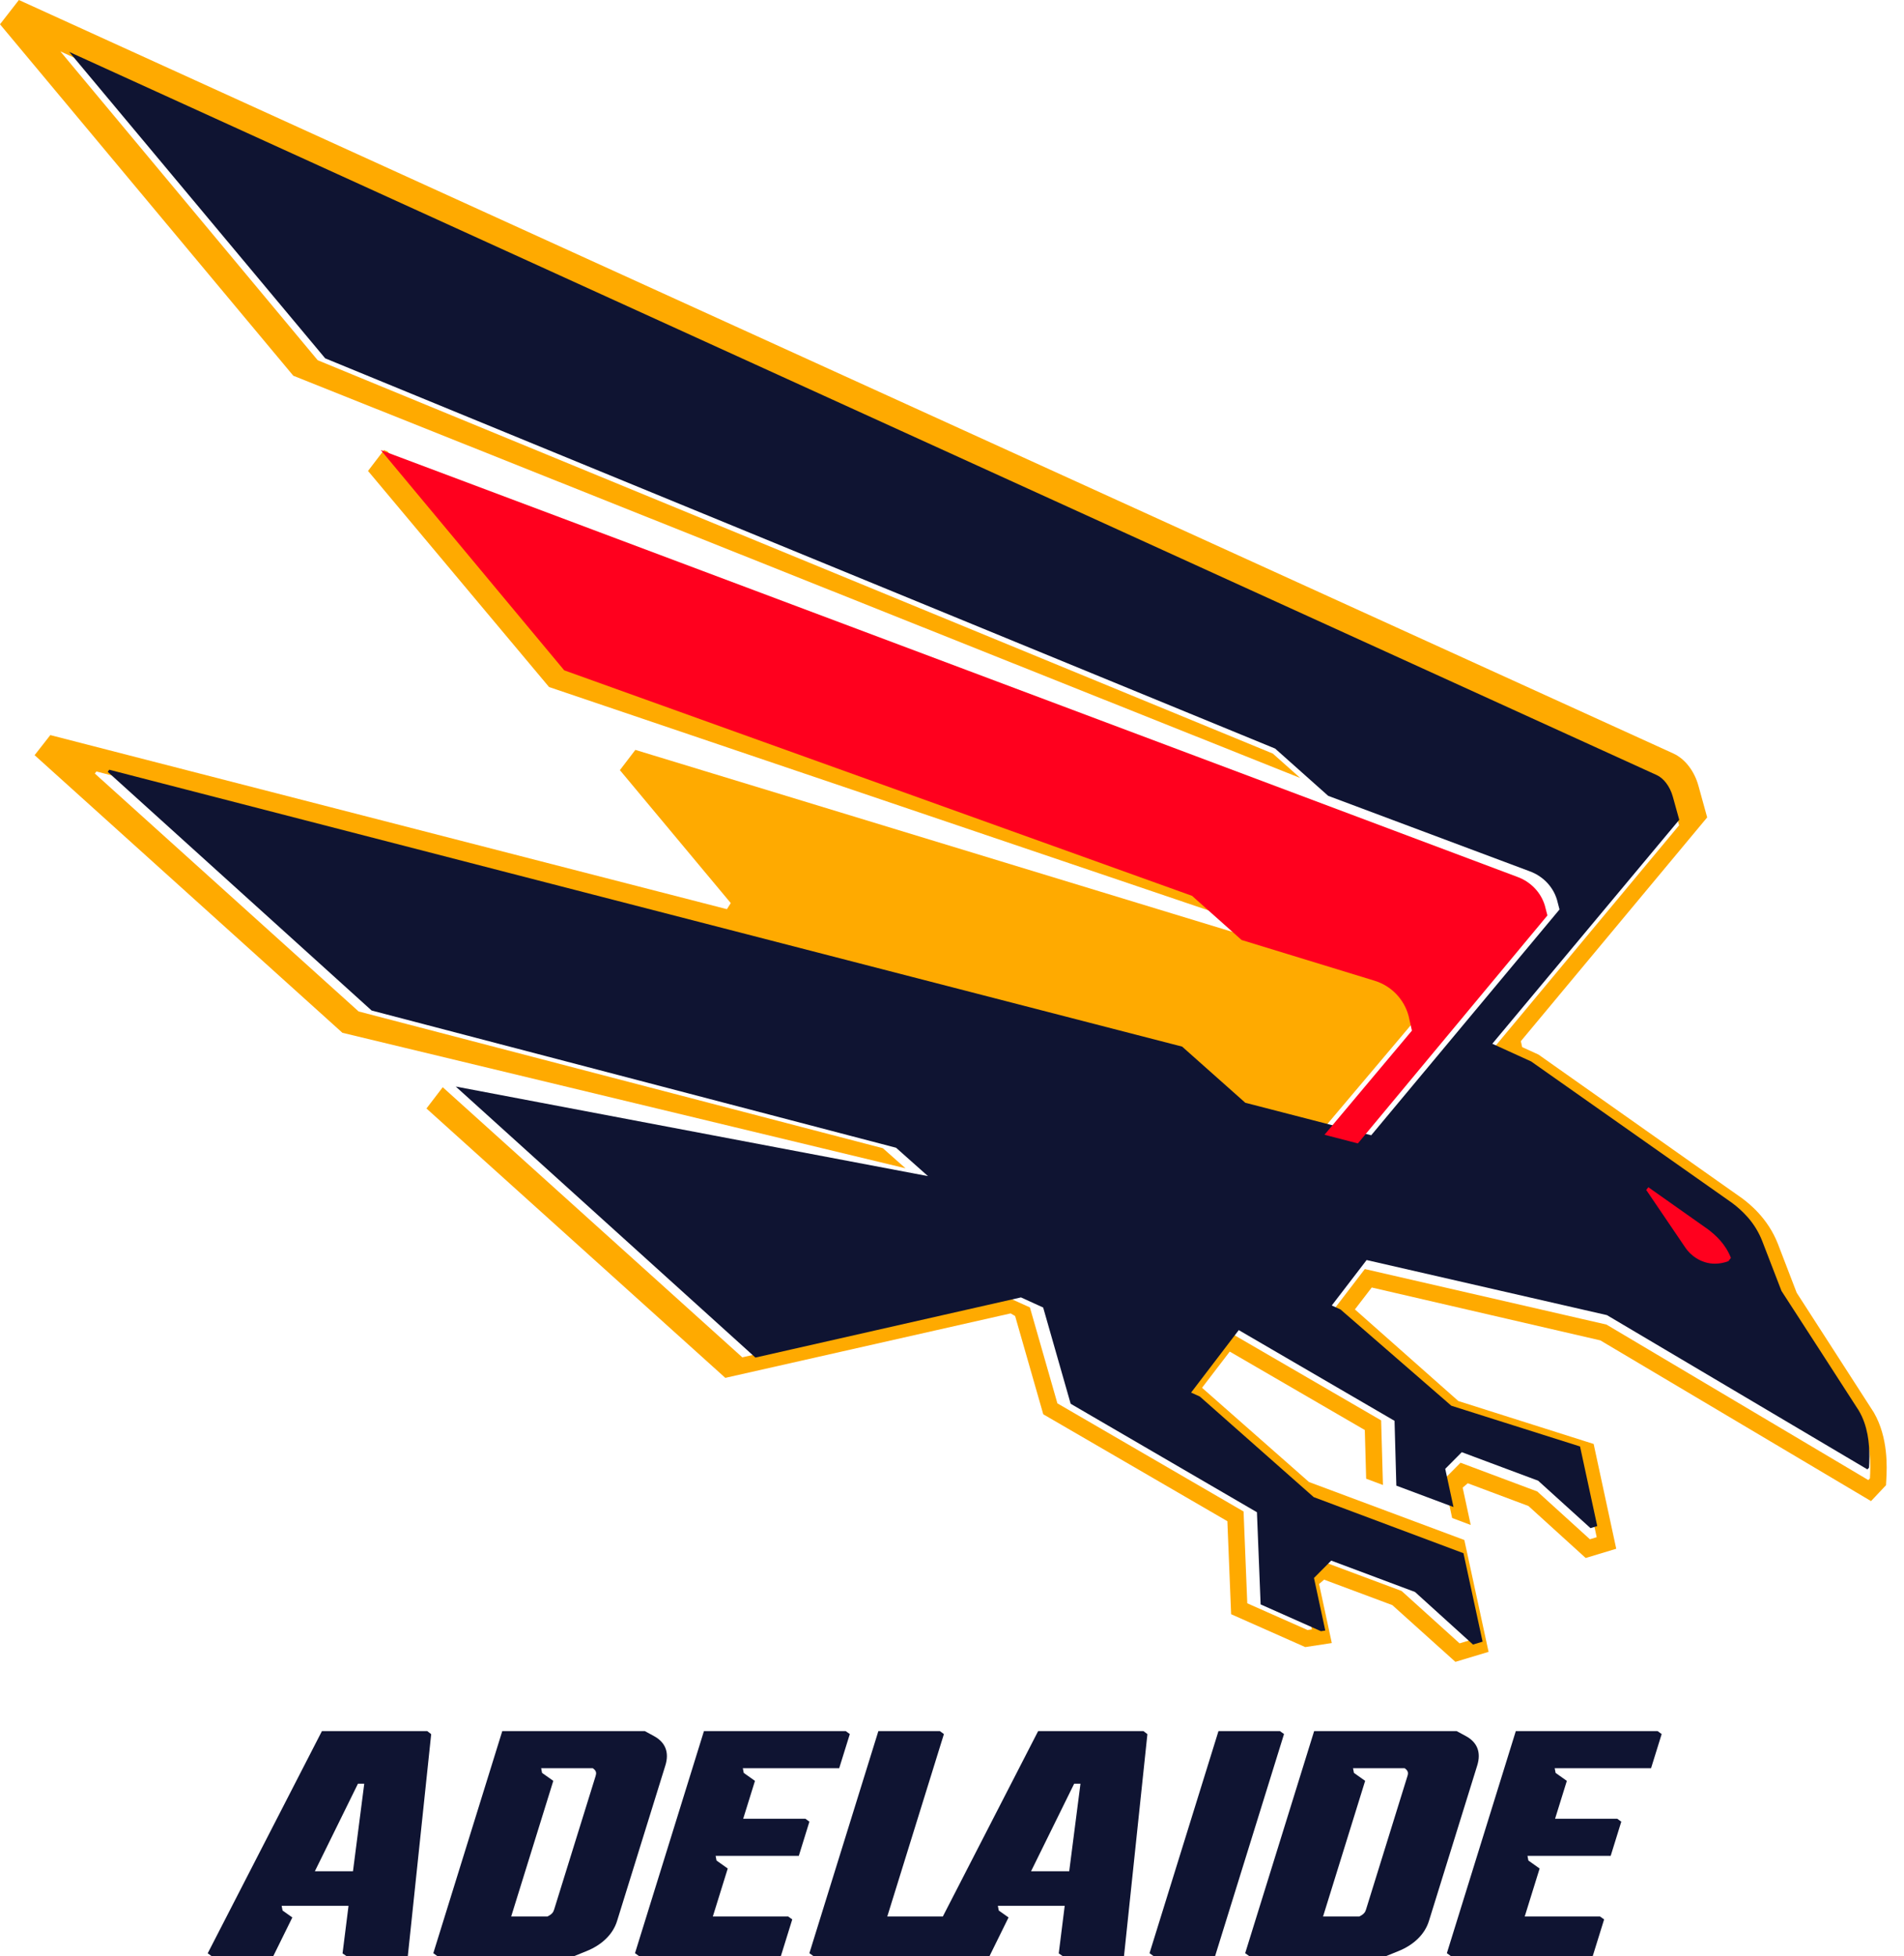
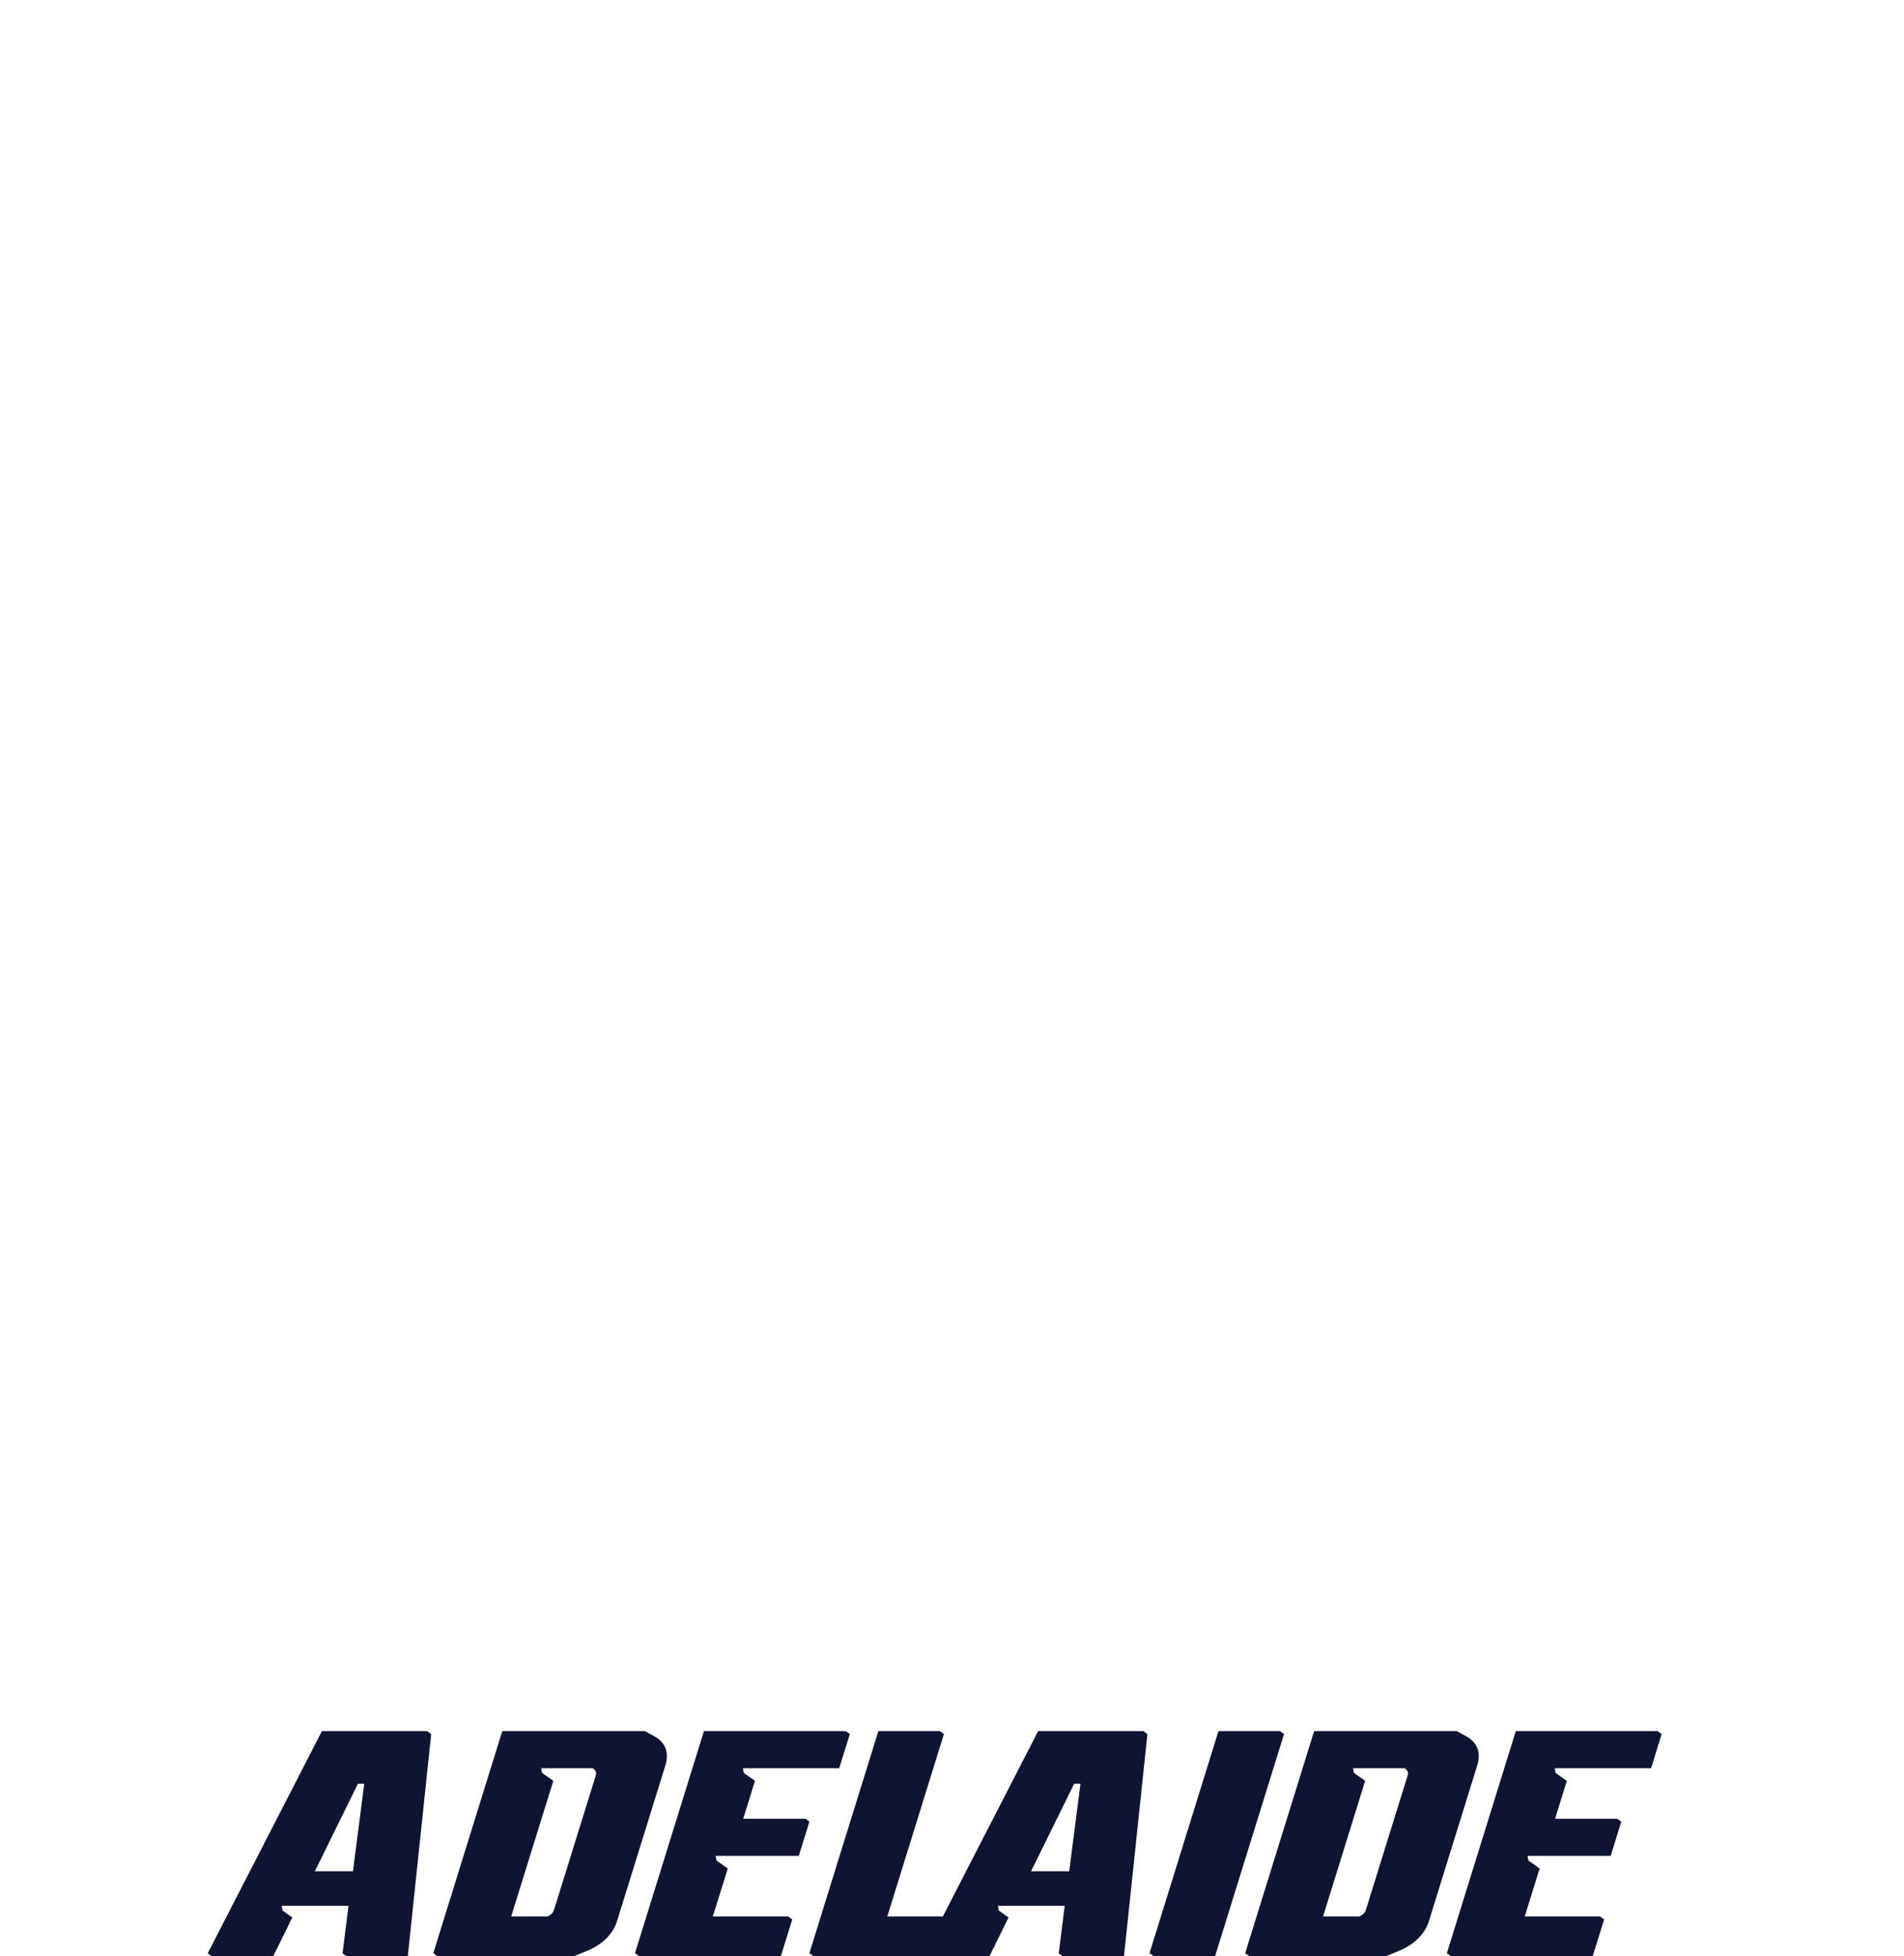
<svg xmlns="http://www.w3.org/2000/svg" width="110" height="113">
-   <path fill="#FA0" transform="translate(2 26)" d="M66.931 25.495L30.909 12.635L20.389 0.078L20.181 0L19.262 1.205L29.721 13.688L68.384 26.782L66.931 25.495ZM76.849 56.608L76.927 59.42L77.897 59.783L77.792 56.051L68.796 50.828L66.045 54.424L66.549 54.653L73.125 60.444L81.772 63.672L82.877 68.764L82.324 68.931L78.973 65.904L74.135 64.098L73.14 65.097L73.792 68.123L73.541 68.161L70.059 66.618L69.845 61.314L59.089 55.068L57.501 49.526L56.219 48.945L40.885 52.409L23.578 36.805L22.638 38.034L39.903 53.595L56.388 49.871L56.647 50.023L58.273 55.699L68.909 61.875L69.126 67.248L73.408 69.147L74.942 68.913L74.207 65.502L74.499 65.252L78.439 66.723L82.082 70L84 69.424L82.599 62.961L73.627 59.613L67.445 54.168L69.046 52.077L76.849 56.608L76.849 56.608ZM0 17.625L17.782 33.661L50.313 41.488L49.006 40.329L18.718 32.428L3.479 18.685L3.57 18.566L65.526 34.506L69.173 37.739L74.528 39.117L79.545 33.177L79.362 32.369C79.11 31.395 78.365 30.622 77.399 30.331L34.706 17.319L33.813 18.489L40.219 26.169L39.996 26.52L0.907 16.464L0 17.623L0 17.625Z" />
-   <path fill="#FA0" d="M108.261 81.601L103.799 74.676L102.717 71.86C102.128 70.347 101.022 69.506 100.654 69.227L88.882 60.919L87.941 60.489L87.863 60.147L98.629 47.219L98.126 45.398C97.888 44.532 97.343 43.832 96.669 43.524L1.091 0L0 1.403L16.946 21.706L75.12 44.943L73.535 43.532L18.354 20.809L3.487 2.968L95.702 45.074C96.093 45.253 96.468 45.72 96.637 46.336L97.007 47.676L86.149 60.717L88.406 61.747L100.076 69.982C100.62 70.395 101.389 71.073 101.829 72.205L102.946 75.108C102.946 75.108 107.295 81.839 107.435 82.073C108.138 83.247 108.068 84.717 108.032 85.4L107.938 85.499L92.809 76.516L78.85 73.309L76.824 75.955L77.332 76.186L83.77 81.792L91.247 84.165L92.246 88.8L91.853 88.918L88.813 86.158L84.378 84.497L83.416 85.468L83.895 87.69L84.968 88.093L84.503 85.937L84.796 85.683L88.303 86.997L91.609 90L93.375 89.467L92.07 83.413L84.254 80.934L78.277 75.641L79.249 74.375L92.457 77.43L108.095 86.714L108.96 85.797L108.979 85.449C109.013 84.795 109.105 83.063 108.258 81.597L108.261 81.601L108.261 81.601Z" />
-   <path fill="#0F1432" transform="translate(4 3)" d="M103.386 78.481C103.246 78.249 98.921 71.572 98.921 71.572L97.81 68.692C97.614 68.191 97.332 67.727 96.977 67.322C96.703 67.013 96.398 66.733 96.066 66.487L84.46 58.317L82.215 57.294L93.015 44.357L92.646 43.028C92.478 42.417 92.105 41.952 91.717 41.775L0 0L14.787 17.7L69.67 40.244L72.733 42.973L84.364 47.327C85.119 47.599 85.718 48.201 85.949 48.968L86.098 49.537L75.219 62.581L67.945 60.703L64.295 57.459L2.313 41.465L2.223 41.585L17.469 55.374L47.769 63.302L49.612 64.941L22.33 59.766L39.643 75.423L54.985 71.947L56.267 72.531L57.856 78.091L68.617 84.357L68.83 89.681L72.315 91.229L72.566 91.191L71.913 88.154L72.909 87.151L77.748 88.963L81.1 92L81.654 91.833L80.549 86.724L71.897 83.484L65.319 77.674L64.814 77.444L67.567 73.836L76.567 79.077L76.671 82.821L79.973 84.057L79.496 81.851L80.452 80.888L84.864 82.536L87.887 85.275L88.278 85.157L87.284 80.558L79.848 78.205L73.445 72.643L72.94 72.414L74.954 69.789L88.838 72.971L103.885 81.882L103.979 81.784C103.988 81.614 103.999 81.396 104 81.146C104.001 80.395 103.91 79.356 103.386 78.482L103.386 78.481L103.386 78.481Z" />
-   <path fill="#FF001E" transform="translate(22 26)" d="M78 46.663L77.857 46.852C77.609 46.948 77.346 46.998 77.08 47C76.242 47 75.632 46.473 75.369 46.073L73.108 42.741L73.229 42.582L76.686 45.022C77.133 45.364 77.681 45.857 78 46.663L78 46.663ZM67.25 26.308C67.017 25.533 66.414 24.926 65.655 24.652L0 0L10.596 12.722L46.869 25.75L49.729 28.3L57.41 30.652C58.37 30.944 59.114 31.71 59.378 32.68L59.571 33.536L54.52 39.552L56.449 40.052L67.4 26.882L67.25 26.308L67.25 26.307L67.25 26.308Z" />
  <path fill="#0F1432" transform="translate(12 100)" d="M6.599 0L0 12.836L0.227 13L3.788 13L4.889 10.765L4.325 10.365L4.272 10.095L8.135 10.095L7.79 12.841L8.02 13L11.56 13L12.911 0.176L12.683 0L6.598 0L6.599 0L6.599 0ZM8.394 8.095L6.191 8.095L8.68 3.039L9.044 3.039L8.393 8.095L8.394 8.095ZM61.946 0L58.395 0L54.412 12.829L54.647 13L58.199 13L62.182 0.171L61.946 0ZM75.573 0L71.59 12.829L71.826 13L80.016 13L80.675 10.879L80.438 10.709L76.088 10.709L76.949 7.938L76.3 7.477L76.247 7.207L81.054 7.207L81.667 5.232L81.432 5.062L77.842 5.062L78.521 2.876L77.872 2.415L77.819 2.144L83.387 2.144L84 0.171L83.764 0L75.573 0L75.573 0ZM72.678 0.283L72.155 0L63.922 0L59.938 12.829L60.175 13L68.075 13L68.782 12.713C69.689 12.349 70.318 11.73 70.553 10.973L73.345 1.982C73.578 1.228 73.348 0.641 72.678 0.283ZM69.314 2.593L66.92 10.305C66.871 10.466 66.796 10.577 66.549 10.7L66.532 10.709L64.437 10.709L66.869 2.874L66.222 2.415L66.168 2.144L69.15 2.144L69.171 2.159C69.36 2.297 69.367 2.427 69.314 2.593L69.314 2.593ZM47.977 0L42.471 10.709L39.261 10.709L42.533 0.171L42.298 0L38.746 0L34.761 12.829L34.997 13L45.166 13L46.267 10.765L45.702 10.365L45.649 10.095L49.511 10.095L49.167 12.841L49.397 13L52.937 13L54.289 0.176L54.06 0L47.976 0L47.977 0L47.977 0ZM49.772 8.095L47.568 8.095L50.058 3.039L50.422 3.039L49.772 8.095ZM34.763 5.232L34.528 5.062L30.937 5.062L31.617 2.876L30.969 2.415L30.915 2.144L36.483 2.144L37.097 0.171L36.86 0L28.669 0L24.686 12.829L24.922 13L33.112 13L33.771 10.879L33.535 10.709L29.183 10.709L30.044 7.938L29.395 7.477L29.343 7.207L34.15 7.207L34.762 5.232L34.763 5.232ZM25.775 0.283L25.252 0L17.018 0L13.034 12.829L13.27 13L21.17 13L21.877 12.713C22.785 12.349 23.414 11.731 23.649 10.973L26.441 1.982C26.674 1.228 26.443 0.642 25.773 0.283L25.774 0.283L25.775 0.283ZM22.411 2.593L20.015 10.305C19.966 10.466 19.892 10.577 19.645 10.7L19.628 10.709L17.533 10.709L19.966 2.874L19.317 2.415L19.264 2.144L22.246 2.144L22.267 2.159C22.457 2.297 22.463 2.427 22.411 2.593L22.411 2.593Z" />
</svg>